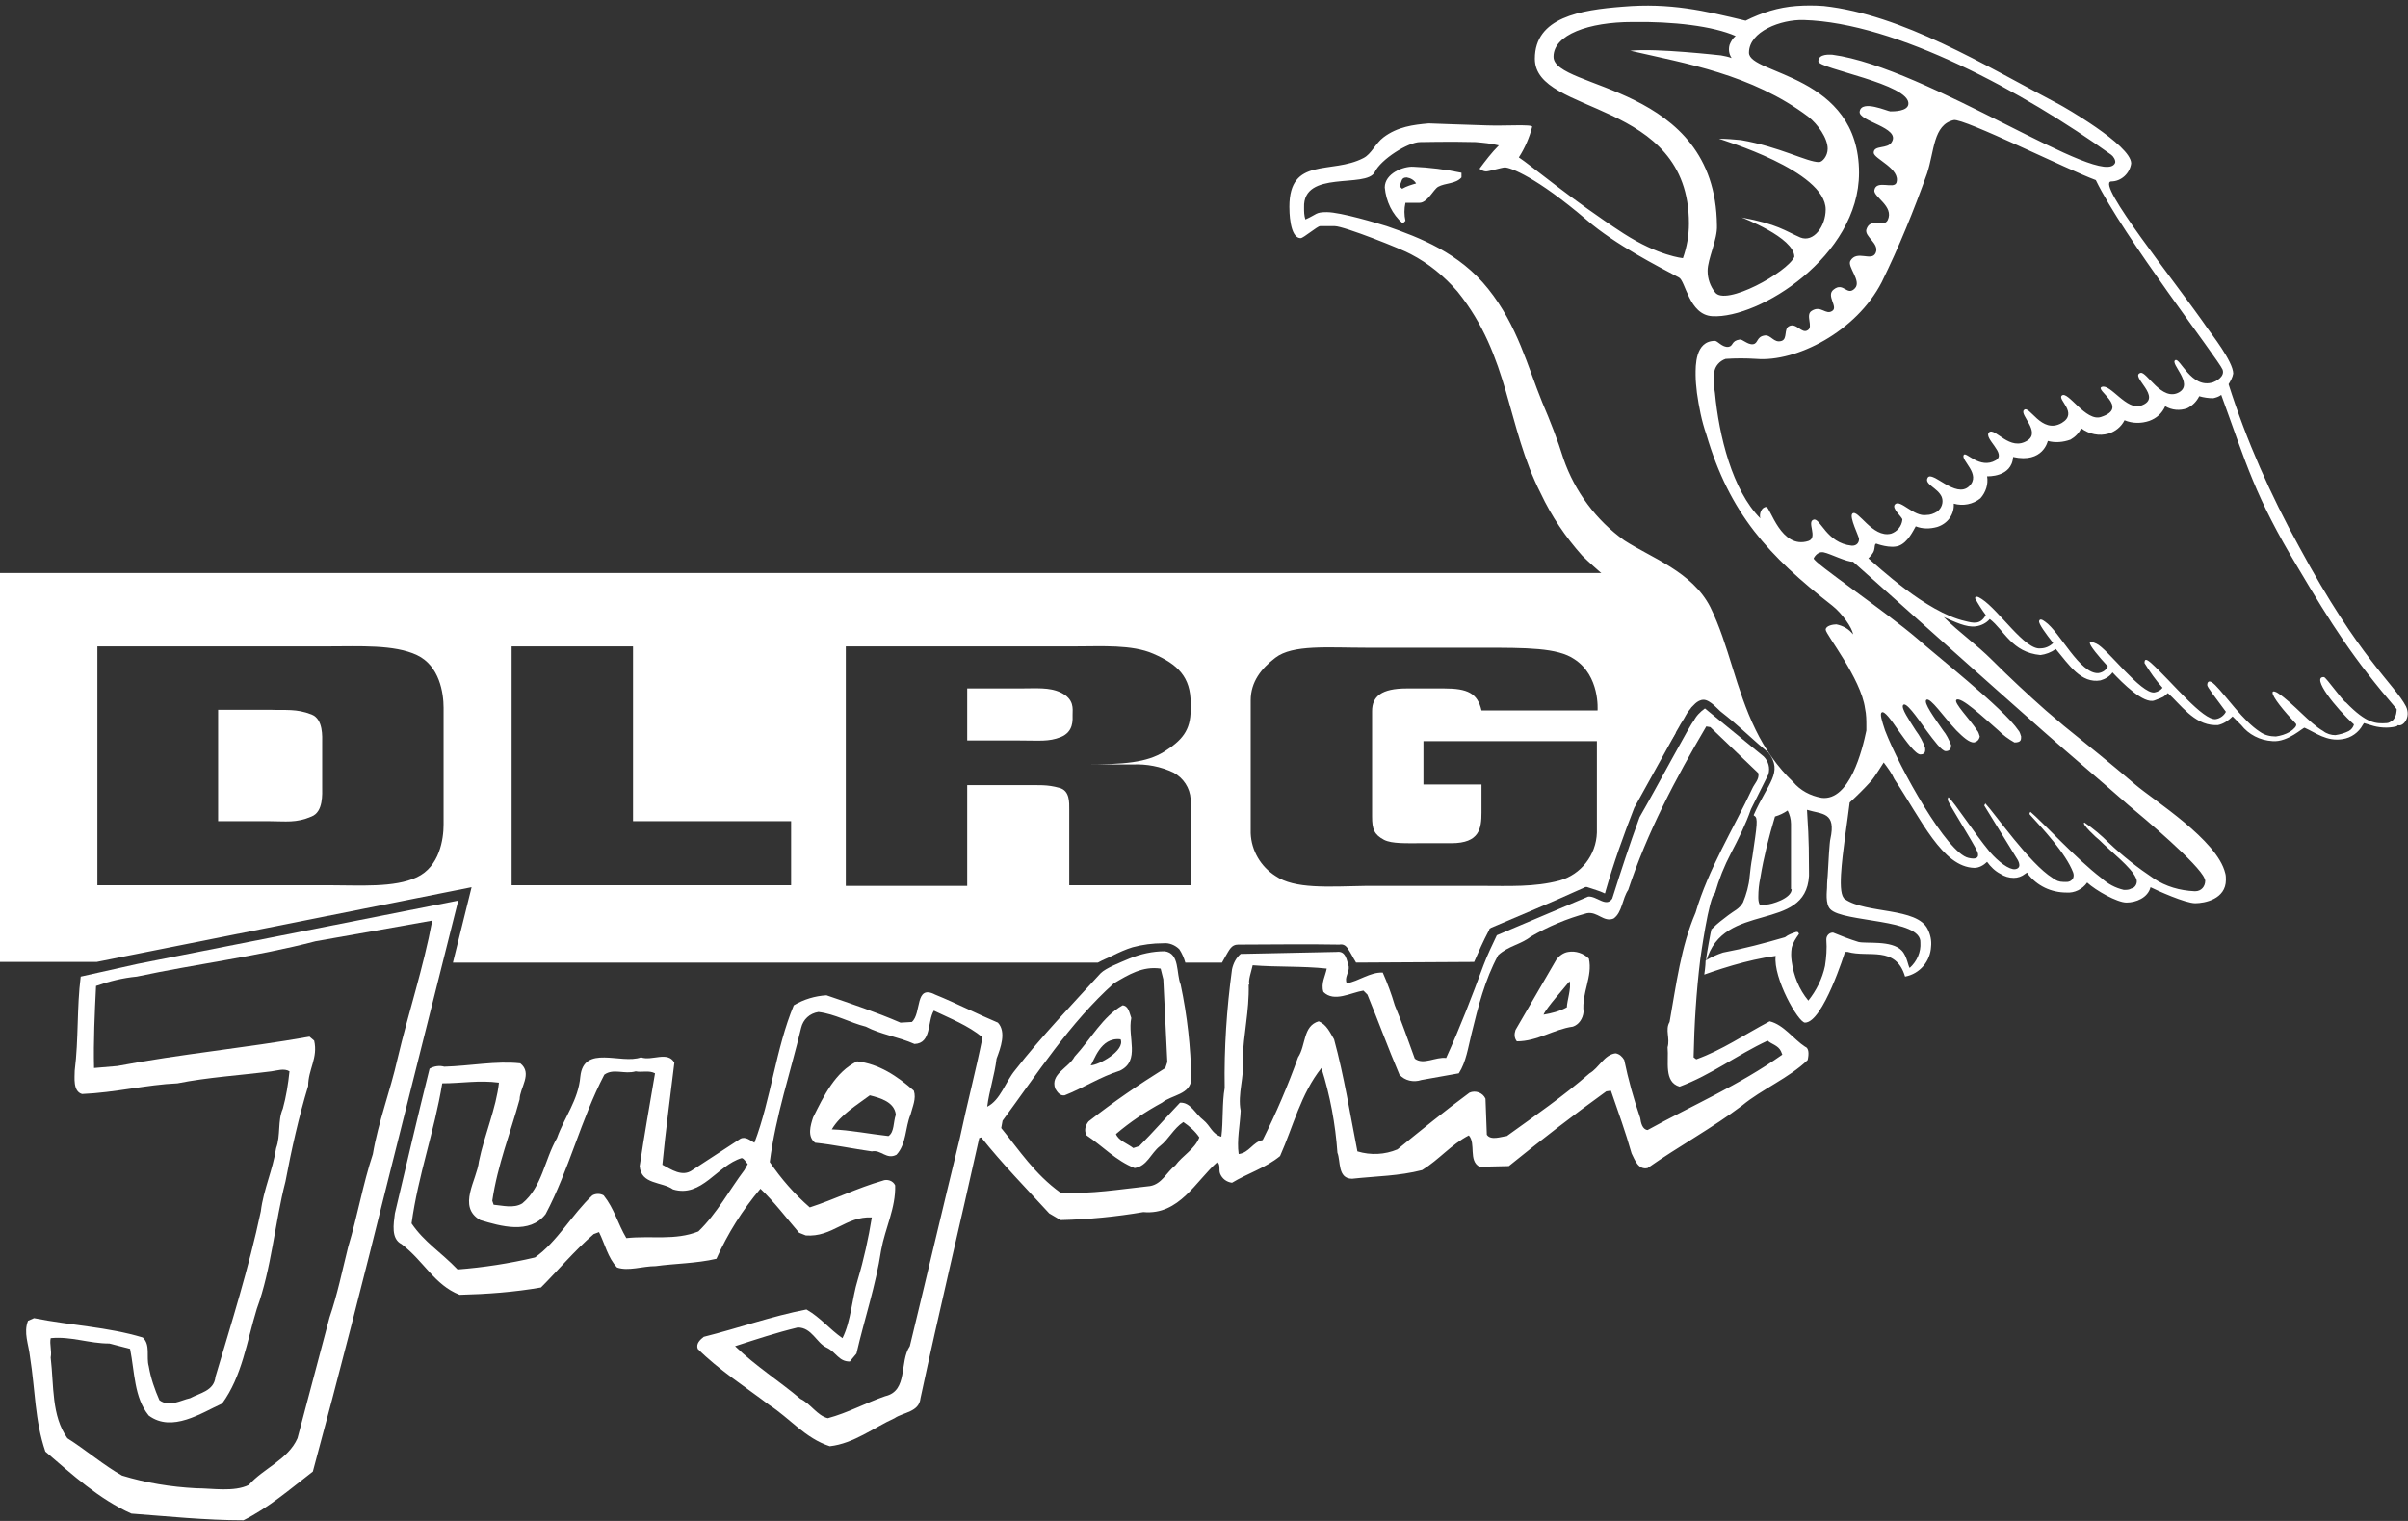
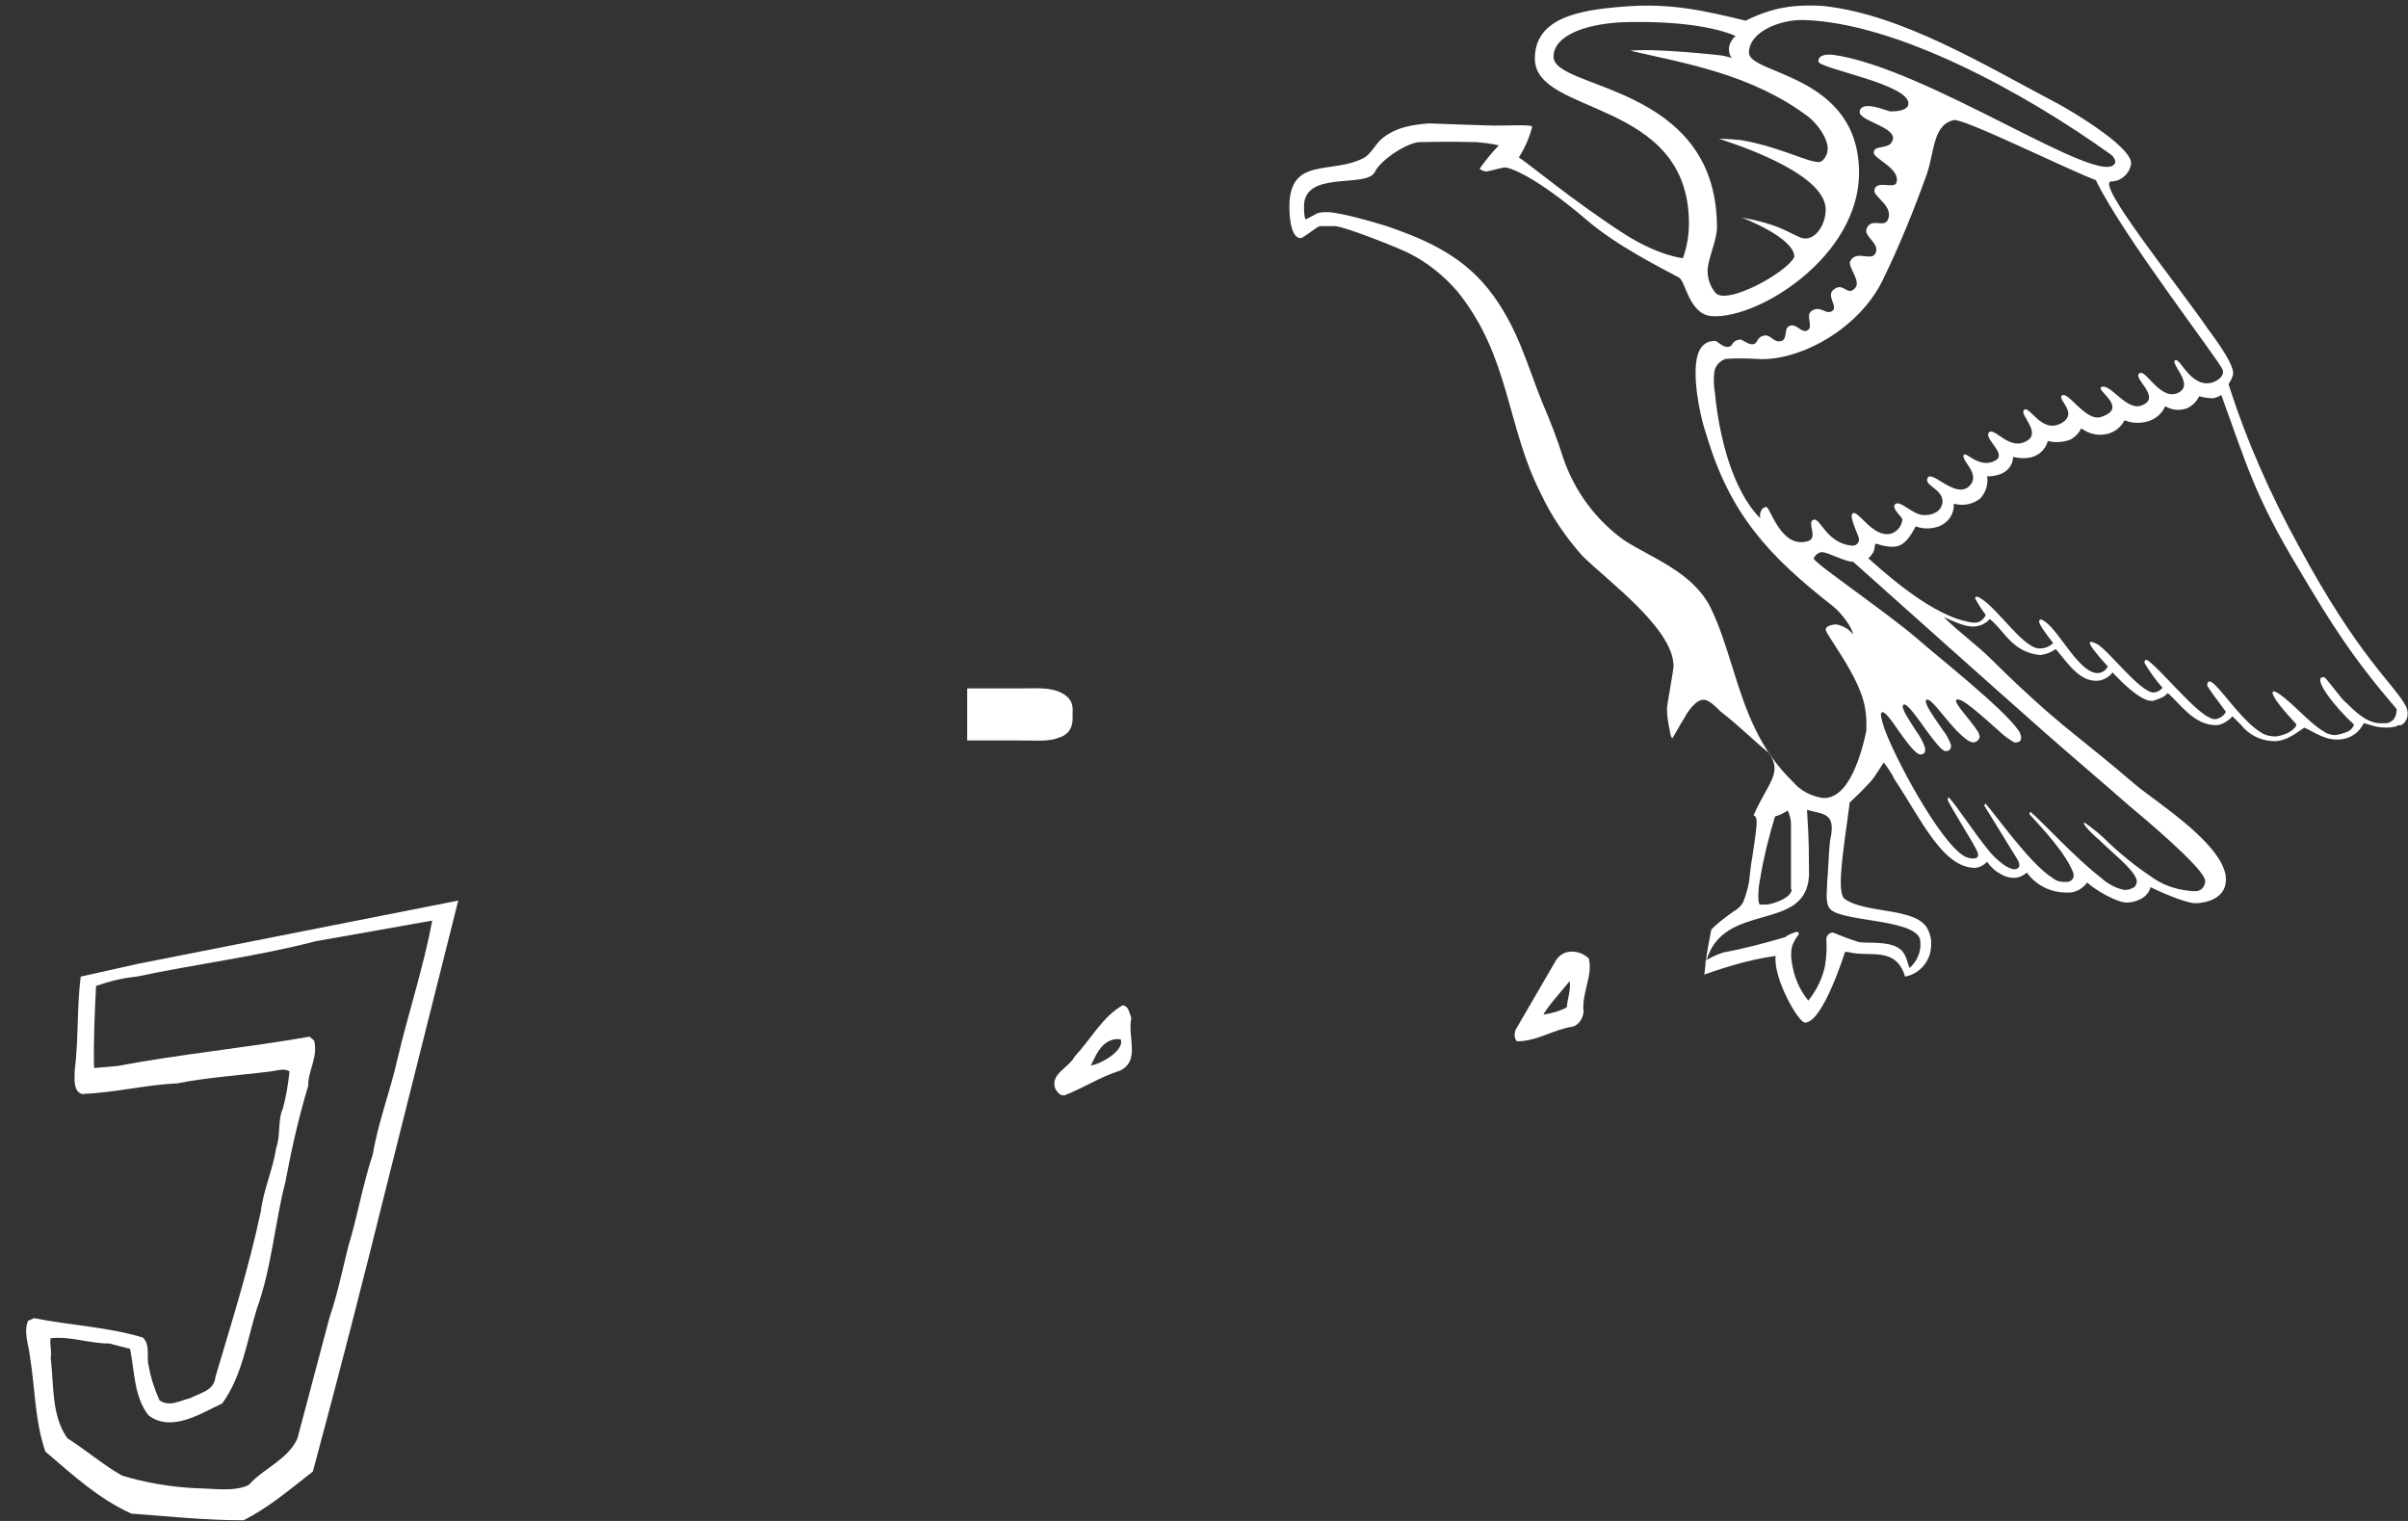
<svg xmlns="http://www.w3.org/2000/svg" height="228" viewBox="0 0 361 228" width="361">
  <rect x="0" y="0" width="361" height="228" fill="#333333" stroke="none" />
  <g fill="#fff">
    <g transform="translate(0 85)">
      <path d="m159 18.8c-1.7-.8-3.6-.6-6.1-.6h-7.9v7.8h7.9c3 0 4.3.2 6.1-.5 2-.8 1.8-2.6 1.8-3.4s.3-2.3-1.8-3.3z" />
-       <path d="m251 20.2c.2-2.3.6-6 .5-6.9-.3-2.3-2.1-4.7-4-6.9-2.3-2.5-4.4-3.4-6.9-5.5h-240.6v58.3h14.5l56.2-11.2-2.8 11.3h96.7c.9-.5 1.3-.6 2.1-1 1-.5 2.1-1 3.1-1.3 1.5-.4 3-.6 4.6-.6.9-.1 1.8.3 2.4.9.4.6.7 1.3.9 2h5.5l.5-.9c.6-1 .9-1.8 1.9-1.8 5.1 0 9.8-.1 15.2 0 .5-.1.9.1 1.2.5.6.9.8 1.4 1.3 2.2l17.7-.1c.8-1.8 1.2-2.8 2.3-4.9 0-.1 0-.1 0-.1.1 0 .1 0 .2-.1 4.2-1.8 9.3-3.9 13.9-6 .2-.1.4-.2.6-.1.9.3 1.9.6 2.3.8.3.1.3.3.4-.2 1.2-4.2 2.7-8.4 4.3-12.5l6.2-11.2c-.4-1.4-.1-3.1-.2-4.7zm-184.5 18.4c0 2.2-.6 6.3-4 7.9s-8.5 1.2-13.3 1.2h-34.6v-35.8h34.6c4.7 0 9.9-.3 13.3 1.3s4 5.7 4 7.9zm52.1 9.1h-41.9v-35.8h18.2v26.2h23.7zm51.2-18.1c2.1-.1 4.2.3 6.1 1.2 1.5.8 2.5 2.3 2.6 4v12.9h-18.2v-11.3c0-1.1.1-2.9-1.5-3.3-1.8-.5-2.9-.4-5.7-.4h-8.1v15.1h-18.2v-35.9h34.4c4 0 8.5-.3 11.7 1.1 3.7 1.6 5.6 3.5 5.6 7.4v1c0 3.1-1.3 4.6-4 6.3-2.6 1.6-5.9 1.9-12.1 1.9zm69.7-8.1h-17.4c-.6-2.6-2.1-3.3-5.6-3.3h-5.6c-3.8 0-5.2 1.2-5.2 3.4v15.8c0 1.9.3 2.7 1.8 3.5 1.2.6 3.3.5 5.7.5h4.4c4.2 0 4.5-2.2 4.5-4.6v-4.2h-8.7v-6.5h26v13.7c-.1 3.4-2.4 6.3-5.6 7.2-3.8 1-7.5.8-11.7.8h-17.3c-5.7.1-10.7.5-13.6-1.5-2.2-1.4-3.6-3.8-3.7-6.4v-19.9c0-2.8 1.6-4.8 3.7-6.4 2.6-2 7.9-1.5 13.6-1.5h17.3c6.8 0 11.4 0 13.9 1.7 3.9 2.5 3.5 7.7 3.5 7.7z" />
-       <path d="m46.7 22.1c-2.3-.9-3.9-.6-6.2-.7h-7.8v16.7h7.8c2.3 0 3.9.3 6.2-.7 1.8-.7 1.6-3.4 1.6-4.5v-6.5c0-.9.2-3.6-1.6-4.3z" />
    </g>
    <g transform="translate(3 106)">
-       <path d="m267.6 50.9c-1.7-1.1-3.2-3.3-5.3-3.8-3.8 2-7.1 4.3-11 5.7l-.4-.3c.1-4.9.4-9.8 1-14.7 0 0 1.3-9.5 2.2-9.9.6-2.1 1.4-4.1 2.4-6 1.1-2.1 2.2-4.3 3-6.6l2.6-5.2c.3-1 0-2-.7-2.7l-8.8-7.2c-.7.5-1.3 1.1-1.7 1.9-.3.1-5.5 9.9-8.1 14.4-1.5 4.1-2.8 8.1-4.1 12.2-.9 1.4-2.3-.4-3.6-.3l-13.7 5.8c-.7 1.5-1.4 2.9-2 4.5-1.7 4.6-3.5 9.3-5.6 13.9-1.6-.2-3.4 1.1-4.7.1-1-2.7-1.9-5.4-3-8-.5-1.7-1.1-3.3-1.8-4.9-1.9-.1-3.6 1.3-5.4 1.6-.4-.9.4-1.6.3-2.5-.3-.9-.4-2.4-1.8-2.2l-14.4.3c-.7.6-1.1 1.4-1.3 2.3-.8 5.9-1.2 11.8-1.1 17.8-.4 2.2-.2 5-.5 7.3-1.4-.4-1.6-1.6-2.7-2.5-1.2-.9-1.9-2.7-3.5-2.6-2.1 2.2-4 4.4-6.1 6.5l-.9.3c-.9-.7-2.2-1.1-2.6-2.1 2.1-1.8 4.5-3.4 6.9-4.7 1.5-1.2 4.3-1.2 4.4-3.6-.1-4.7-.6-9.4-1.6-14.1-.7-1.7-.1-4.7-2.4-5-1.8 0-3.6.4-5.3 1.1-1.4.6-3.5 1.4-4.3 2.2-4.3 4.7-8.9 9.5-12.8 14.5-1.5 1.8-2.2 4.5-4.2 5.5.3-2.4 1.1-4.7 1.4-7.2.6-1.6 1.5-4 .2-5.4-3.1-1.3-6.2-2.9-9.4-4.2-3.1-1.6-2 2.8-3.5 4.1l-1.7.1c-3.7-1.6-7.3-2.8-11.1-4.1-1.7.1-3.4.6-4.9 1.5-2.7 6.5-3.4 14-5.9 20.6-.6-.3-1.3-1-2.1-.6l-7.2 4.7c-1.5 1.1-3.2-.1-4.5-.8.5-5.2 1.2-10.3 1.8-15.3-1-1.8-3.4-.2-5-.8-3 1.1-8.6-2-9.1 2.9-.3 3.5-2.4 6.1-3.5 9.2-1.9 3.3-2.2 7.3-5.2 9.8-1.3.8-3 .3-4.3.2l-.2-.6c.8-5.4 2.7-10.1 4.1-15.2 0-1.7 2-3.9.1-5.4-3.6-.4-7.6.4-11.4.5-.7-.2-1.5-.1-2.2.3-1.8 7.2-3.5 14.5-5.2 21.7-.2 1.6-.6 3.8 1 4.6 3.4 2.6 4.9 6.1 8.7 7.6 4.1-.1 8.2-.4 12.2-1.1 2.5-2.5 5-5.5 7.9-8l.8-.3c.9 1.8 1.3 3.8 2.7 5.3 1.7.6 3.8-.2 5.8-.2 2.9-.4 6.1-.4 9.1-1.1 1.7-3.8 3.9-7.3 6.6-10.5 2.1 2 3.9 4.4 5.8 6.6l1 .4c4 .3 6-2.9 9.9-2.7-.5 3.1-1.2 6.3-2.1 9.3-.9 2.9-1 6.2-2.3 8.8-2-1.4-3.3-3.1-5.4-4.3-5.2 1-10.2 2.8-15.4 4.1-.5.4-1.2 1-.9 1.8 3.1 3.1 7 5.6 10.7 8.4 3.1 2 5.4 5 9.1 6.2 3.6-.4 6.6-2.8 9.7-4.2 1.3-.9 3.7-.9 3.9-3 2.8-13.1 5.9-25.9 8.8-39l.3-.1c3.1 3.9 6.8 7.7 10.2 11.4l1.7 1c4.2-.1 8.3-.5 12.4-1.2 5.4.5 7.9-4.7 11.1-7.5.5.4.2 1.1.4 1.7.3.8 1 1.3 1.8 1.4 2.3-1.4 5-2.2 7.2-4 2-4.5 3.1-9.3 6.2-13.2 1.3 4.1 2.1 8.4 2.4 12.7.5 1.2 0 3.9 2.2 3.9 3.7-.4 7-.4 10.5-1.3 2.6-1.6 4.3-3.8 7-5.2 1.1 1.2-.1 3.8 1.6 4.7l4.4-.1c4.7-3.8 9.6-7.6 14.6-11.2l.7-.1c1.1 3.2 2.2 6.2 3.1 9.4.5 1 1 2.5 2.4 2.2 4.7-3.3 9.7-6 14.2-9.4 2.9-2.4 7-4.1 9.8-6.8.2-.9.2-1.8-.4-2zm-159 18.5c-2.2 2.9-4.1 6.5-6.9 9.2-3.5 1.4-7.1.6-10.8 1-1.3-2.2-1.8-4.4-3.4-6.4-.5-.3-1.2-.3-1.7 0-3 2.8-5.3 7-8.6 9.3-3.8.9-7.7 1.5-11.6 1.8-2.5-2.6-5-4.1-6.9-6.9 1-7.3 3.4-13.7 4.6-21 2.9 0 5.5-.5 8.5-.1-.4 3.8-2.2 7.9-3 11.8-.3 2.8-3.3 6.8.2 8.8 3 .9 7.4 2.2 9.8-.9 3.5-6.6 5.3-14.2 8.8-20.9 1.4-1 3 0 4.7-.5.9.2 2-.2 2.9.3-.8 4.7-1.6 9.2-2.3 13.9.2 2.8 3.3 2.3 5 3.5 4.3 1.3 6.6-3.6 10.3-4.7.4.1.6.6.9.9zm32.3-4.8c-2.5 10.2-5 20.9-7.5 31.2-1.6 2.3-.2 6.7-3.7 7.5-2.9 1-5.6 2.5-8.6 3.3-1.6-.4-2.6-2.2-4.1-2.9-3.2-2.7-6.7-4.9-9.8-7.9 3.1-1 6.1-2 9.4-2.8 2.1 0 2.8 2.3 4.3 3s1.8 2.1 3.5 2.1l1-1.2c1.2-5.2 2.9-10.2 3.7-15.5.6-3.3 2.2-6.3 2.1-9.7-.3-.7-1.2-1-1.9-.7-3.8 1.1-7.2 2.8-10.9 4-2.3-2-4.3-4.3-6-6.8.9-7 3.1-13.4 4.7-20.1.3-1.3 1.3-2.2 2.6-2.4 2.5.3 4.7 1.6 7.1 2.2 2.3 1.2 4.8 1.5 7.3 2.6 2.6-.1 1.9-3.4 2.9-5 2.5 1.2 5.1 2.2 7.3 4-1 5-2.3 9.9-3.4 15.1zm32.3 4.1c-1.3 1-2 2.8-3.8 3.1-4.7.5-8.6 1.2-13.4 1-3.9-2.8-6.2-6.4-8.9-9.7l.2-1.1c5.1-6.9 10.1-14.7 16.7-20.6 2.2-1.3 4.3-2.6 7-2.2l.4 1.6.6 12.4-.3.9c-4 2.5-7.8 5.1-11.5 8-.5.6-.7 1.4-.3 2.1 2.4 1.6 4.4 3.8 7.2 4.9 1.9-.3 2.4-2.2 3.8-3.3 1.3-1 2-2.6 3.5-3.6.9.6 1.8 1.4 2.4 2.3-.7 1.8-2.5 2.7-3.6 4.2zm70.8-5.3c-.8-.1-1-1.1-1.1-1.8-1-2.9-1.8-5.8-2.4-8.7-.3-.5-.7-.9-1.3-1-1.7.2-2.5 2.2-3.9 3-3.9 3.4-8.1 6.3-12.4 9.4-.9.1-2.4.7-3-.2l-.2-5.4c-.4-.9-1.5-1.3-2.4-.9-3.8 2.8-7.1 5.5-10.8 8.5-1.9.8-4 .9-6 .3-1.1-5.6-2-11.3-3.5-16.8-.6-1-1.1-2.2-2.3-2.7-2.4.7-1.9 3.6-3.1 5.4-1.5 4.2-3.3 8.4-5.3 12.4-1.5.3-2 1.9-3.6 2.1-.3-2.1.2-4.3.3-6.5-.5-2.5.6-5.2.3-7.6.1-3.9 1-7.3.9-11.3h.1c-.2-.6.3-2 .5-2.9 3.7.3 7.4.1 11.1.5-.2 1.1-.9 2.2-.5 3.5 1.6 1.6 4.1.1 6-.2l.6.6c1.6 3.9 3.1 8 4.8 12 .8.9 2.1 1.2 3.3.8l5.6-1c1.1-1.7 1.4-3.9 1.9-5.9 1-4.1 2-8.1 4-11.8 1.5-1.4 3.4-1.6 4.9-2.8 2.6-1.5 5.4-2.7 8.4-3.5 1.6-.3 2.5 1.4 4 .8 1.3-.9 1.3-3 2.2-4.3 2.8-8.5 7.1-16.7 11.7-24.5l.6.1 7.2 6.9c.2.9-.6 1.6-.9 2.3-2.8 6-6.6 12.1-8.5 18.6-2.2 5.1-2.9 10.8-3.9 16.4-.7 1.2.1 2.4-.3 3.8.2 2.1-.6 5.2 1.8 5.9 4.8-1.8 8.5-4.7 13.2-6.9.5.5 1.6.7 2 1.6l.2.5c-6.5 4.6-13.5 7.6-20.2 11.3z" />
      <path d="m17.6 38.5-8.5 1.9c-.6 4.7-.3 9.3-.9 14.1 0 1-.3 3.1 1.1 3.5 4.9-.2 9.7-1.4 14.3-1.6 4.5-.9 9.4-1.2 14.1-1.8.8-.1 1.9-.5 2.7 0-.2 1.9-.5 3.8-1 5.6-.8 1.8-.3 4-1 5.9-.5 3.3-1.9 6.2-2.3 9.5-1.8 8.5-4.4 16.7-6.8 24.8-.2 2.1-2.3 2.4-3.8 3.2-1.4.3-3.1 1.4-4.6.3-.7-1.6-1.3-3.3-1.6-5.1-.4-1.4.3-3.2-.9-4.3-5.3-1.6-10.8-1.8-16.3-2.9l-.9.4c-.7 1.8.1 3.5.3 5.4.8 5 .7 9.5 2.3 14.2 4.1 3.5 8 7.1 12.9 9.3 5.4.4 11.1 1 16.8 1 3.8-1.9 6.9-4.6 10.4-7.3 3.9-14.4 7.6-28.9 11.2-43.4l10.6-42.2zm35.3 28.5c-1.5 4.5-2.3 9.3-3.7 13.9-.9 3.6-1.6 7.1-2.8 10.6l-4.8 18.1c-1.4 3.2-5.1 4.5-7.3 7-2.2 1.1-5.5.5-7.9.5-3.8-.2-7.5-.8-11.1-1.9-2.7-1.5-5.5-3.9-8.2-5.6-2.4-3.4-2-7.8-2.5-12.1.2-1-.2-2 0-2.9 3.1-.3 5.7.8 8.8.8l3.1.8c.7 3.5.6 7.3 2.8 10 3.5 2.6 7.9-.4 11-1.8 3-4.1 3.7-9.3 5.2-14.2 2.2-6 2.7-12.9 4.3-19.1.9-4.8 2-9.7 3.4-14.3 0-2.5 1.5-4.2.9-6.8l-.7-.6c-9.6 1.7-19.3 2.6-28.8 4.4l-3.5.3c-.1-4 .1-8.3.3-12.3 2-.7 4-1.2 6.1-1.4 8.9-1.9 18-3 26.8-5.3 5.8-1 11.8-2.1 17.5-3.1-1.3 7-3.6 13.9-5.2 20.7-1.1 4.9-2.9 9.5-3.7 14.3z" />
      <path d="m235.2 37.7c-.8-.8-2-1.2-3.1-1-.7.1-1.4.6-1.8 1.2l-6.1 10.5c-.2.6-.2 1.2.2 1.7 3.1 0 5.5-1.8 8.4-2.2.9-.3 1.5-1.2 1.6-2.2-.3-2.9 1.4-5.3.8-8zm-3.3 7.3c-1.1.6-2.3.9-3.5 1.1.4-1 3.2-4.1 3.9-5 .3 1-.4 3-.4 3.9z" />
      <path d="m166.6 46.6c-.3-.8-.4-1.8-1.3-1.9-3 1.7-4.7 5-7.2 7.7-.9 1.7-3.7 2.6-2.9 4.8.3.5.7 1.1 1.4 1 2.8-1.1 5.4-2.8 8.3-3.7 3.1-1.5 1.1-5 1.7-7.9zm-6.1 7.1c.5-.5 1.4-4.3 4.5-3.9.7 1.7-3.3 3.9-4.5 3.9z" />
-       <path d="m134 57.5c-2.5-2.2-5.2-4-8.5-4.4-3.3 1.6-5 5.2-6.6 8.4-.4 1.2-.9 2.9.3 3.8 2.9.3 5.6.9 8.5 1.3 1.4-.3 2.2 1.3 3.7.5 1.5-1.6 1.3-4.1 2.1-6 .3-1.2.9-2.4.5-3.6zm-3.8 6.8c-2.8-.3-5.7-.9-8.5-1 1.3-2.2 3.7-3.6 5.7-5.1 1.6.4 3.7 1 3.9 2.9-.4 1.1-.2 2.6-1.1 3.2z" />
    </g>
    <g transform="translate(193)">
-       <path d="m14.6 28.1c.2 2.1 1.1 4 2.7 5.4l.4-.4c-.2-.9-.2-1.8 0-2.7h2.1c1.2 0 2.1-2 2.8-2.4 1.1-.6 2.6-.4 3.5-1.4v-.7c-2.4-.5-4.8-.8-7.2-.9-1.5-.1-4.3 1-4.3 3.1zm4.7-.6c-.7.2-1.4.4-2.1.8l-.4-.4c.4-.7.2-1.3 1.1-1.3.6.1 1.1.4 1.4.9z" />
      <path d="m167.7 105.9c-1.7-3.3-7-7.2-16-23.9-4.3-7.8-7.9-15.9-10.6-24.4.3-.5.6-1 .7-1.6 0-1.8-3.4-6.1-3.8-6.7-4.9-7.1-16.9-21.9-14.5-22.1 1.5 0 2.8-1.2 3-2.7 0-2.8-10.5-8.7-10.7-8.8-11.4-6-23.6-13.5-35.4-14.8-1.4-.1-2.7-.1-4.1 0-2.7.2-5.2 1-7.6 2.2-6.2-1.5-11.3-2.7-18.4-2.1-6.4.5-13.2 1.6-13.2 7.8 0 8.6 23.1 5.9 23.1 24.7 0 1.8-.3 3.5-.9 5.2 0 0-3.6-.3-8.9-3.7-7.7-5-14-10.3-15.7-11.4.9-1.4 1.6-3 2-4.6 0-.4-4.1-.1-6.8-.2-3.4-.1-8.7-.3-8.7-.3-2.3.2-4.7.5-6.8 2.1-1.2.9-1.8 2.5-3 3.1-4.8 2.5-11.1-.3-11.1 7.3 0 .5 0 4.7 1.7 4.7.4 0 2.5-1.8 2.9-1.8h2.2c1.4 0 10.2 3.5 11.4 4.2 2.7 1.4 5 3.3 7 5.6 7.9 9.8 7.3 20.1 12.5 30.3 1.6 3.4 3.7 6.5 6.2 9.3 3.8 3.8 13.7 10.9 13.7 16.6 0 .4-1 5.9-1 6.3 0 1.1.2 2.2.4 3.2.1.5.1.9.4 1.3 0 0 .5-.8 1-1.7.3-.6.7-1.1 1-1.7s.8-1.1.9-1.3c.1 0 .8-1.1 1.8-1.1s2.3 1.6 2.6 1.8c1.4 1.1 2.2 1.8 3.1 2.6 1.9 1.7 3 2.7 4 3.5 2.3 3-.1 4.6-2.2 9.4 0 0 0 0 .1.1.6.3.4 1.4-.3 6.2-.2 1-.3 2-.4 2.9-.1 1.3-.5 2.7-1 3.9-.6 1-1.3 1.2-2.2 1.9-1 .8-1.4 1-2.5 2.1 0 0 0 0 0-.1-.1.2-.8 4.2-.8 4.4v.5c2.5-9.1 14.9-4.2 15.4-12.8 0-.2 0-.3 0-.5 0-6.1-.2-7.1-.3-9.4 2.3.7 4.4.3 3.5 4.4-.1.3-.3 3.4-.4 5.5-.1.9-.1 1.7-.1 1.8 0 .4-.3 2.4.5 3.2 1.9 2 13.7 1.4 13.5 5 .1 1.4-.5 2.8-1.6 3.8-.2-.1-.4-1.8-1.2-2.6-1.5-1.6-5.4-1-6.5-1.3-1.3-.4-2.6-.9-3.8-1.4-.6 0-1 .5-1 1v.1c.1 1.3 0 2.6-.2 3.9-.4 1.9-1.3 3.7-2.5 5.2-1.4-1.7-2.2-3.7-2.5-5.9-.1-.7-.1-1.3 0-2 .2-.8.6-1.4 1.1-2.1-.1-.1 0-.3-.4-.3-.6.2-1.2.4-1.7.8-3.1.9-6.1 1.7-9.3 2.3-.9.3-1.8.7-2.6 1.2v-.1.1c0 .8-.2 2.1-.2 2.1s1.9-.7 4.3-1.4c2.1-.6 4.2-1.1 6.4-1.4-.4 3.3 3.4 10 4.4 10 2.7 0 6-10.6 6-10.6h.4c3.1.9 7.2-1 8.6 3.7 2.2-.4 3.8-2.3 3.9-4.5.1-.9-.1-1.8-.5-2.6-1.6-3.3-9.2-2.3-12.4-4.5-.6-.4-.7-1.8-.6-3.7.2-3.4 1-8.2 1.3-10.8 1.1-1 2.2-2.1 3.2-3.2.6-.7 1.9-2.8 1.9-2.8.6.8 1.2 1.6 1.6 2.5 4 6 7.2 13.2 12 13.3.7 0 1.4-.4 1.9-.9.5.7 1.2 1.4 2 1.8.6.4 1.3.6 2 .6.6 0 1.2-.2 1.7-.6.1-.1.2-.1.3-.2 0 .1.1.1.1.2 1.4 1.8 3.5 2.8 5.8 2.8 1.2.1 2.4-.5 3.1-1.5 1.3 1.2 4.5 3 5.9 3s3.2-.7 3.6-2.3c1 .5 5.2 2.4 6.7 2.4 1.4 0 4.6-.6 4.6-3.5 0-.3 0-.7-.1-1-1.2-5-10.7-10.9-13.5-13.3-3.5-3-7.1-5.9-10.7-8.8-.9-.8-1.8-1.5-2.7-2.3-2.6-2.3-5.4-4.9-8-7.5-2.5-2.5-4.9-4.1-7.3-6.5 1.6.7 3.4 1.6 4.8 1.4.8-.1 1.6-.5 2.1-1.1 2.2 1.7 3.3 5 7.6 5.4.8-.1 1.6-.4 2.3-.9 2 2.4 3.8 5.2 6.7 4.7.7-.2 1.4-.6 1.8-1.2 1.5 1.6 4.7 4.8 6.3 4.2s1.3-.5 2-1.1c1.9 1.7 3.9 4.7 7 4.8h.3.2c.9-.2 1.6-.7 2.2-1.3.5.5.9.9 1.3 1.3 1.1 1.4 2.8 2.3 4.7 2.4 2.3.2 4.6-2.1 4.8-2 1.6.7 3.3 2.1 5.7 1.7 1.3-.2 2.4-1 3-2.1.1-.1.1-.2.2-.3.3.1.7.2 1 .3 1.2.4 2.6.5 3.8.2.1 0 .2-.1.3-.2.7.3 2-1.1 1.2-2.8zm-27.5-50.5c.4 1.1-1.1 1.8-1.4 1.9-3.3 1.1-5-3.8-5.7-3.3-.8.5 2.8 3.5.6 4.8-2.6 1.5-4.9-3.2-5.8-2.9-1.7.5 3.5 3.7.1 4.9-2.2.8-4.6-3.3-5.9-2.8-1.2.4 4.2 3.1-.1 4.5-2.3.8-5-4-5.9-3.2-.7.6 2.5 2.6 0 4.1-3.1 1.8-4.9-2.9-5.7-1.9-.6.7 2.5 3.2.6 4.5-2.7 1.8-4.9-2-5.8-1.2-.9.9 2.7 3.2 1 4.2-2.4 1.4-4.5-1.4-4.8-.8-.5.8 2.7 2.9.8 4.7-2 1.9-5.5-2.4-6.2-1.3-.6 1 1.5 1.5 2.1 2.9.3.8 0 1.7-.7 2.2-.5.3-1 .5-1.6.5-1.9.3-3.9-2.4-4.7-1.6-.6.6 1.1 1.9 1.1 2.3-.1 1-.8 1.8-1.7 2.1-2.8.7-5-3.8-5.8-3-.5.5 1 3.4 1 3.8 0 .6-.4 1-1 1 0 0 0 0-.1 0-3.8-.4-4.7-4.2-5.7-3.9-1.1.3.7 2.7-.8 3.2-4.1 1.3-5.7-5.1-6.3-5.1-.7 0-1.1 1-.9 1.7-4.2-4.2-6.2-12.4-6.8-18.8-.2-1-.2-2.1-.1-3.1.1-.9.8-1.7 1.7-2 1.5-.1 3-.1 4.6 0 6 .5 15-4.1 18.8-11.5 2.6-5.3 4.8-10.7 6.8-16.3 1.1-3.3.9-7.3 4-8 1.5-.3 17.2 7.5 21.3 9 4 8.3 18.4 26.9 19 28.4zm-100.3-46.9c0-3.3 5.3-5.2 11.8-5.2 6.1-.1 12.1.6 15.5 2.1-.4.3-.7.8-.9 1.3-.2.7-.1 1.4.3 2-.5-.2-1.1-.3-1.6-.4-.1 0-9.6-1.1-13.6-.7 8.2 1.9 18.2 3.5 26.7 9.9 1.4 1.1 2.9 3.2 2.9 4.8 0 1.1-.8 2-1.3 2-1.8 0-5.9-2.3-11.7-3.3-1.1-.1-2.2-.2-3.3-.2.5.2 16 4.8 16 10.6 0 2.5-1.8 5-3.8 4.2-2.3-1-3.4-2-8.8-3 0 0 7.9 3 7.9 5.9-1 2.3-10.4 7.5-11.9 5.3-.7-.9-1.1-2-1.1-3.2 0-1.8 1.5-4.7 1.4-6.8-.2-21.3-24.5-20.3-24.5-25.3zm35.7 124.8c0 1.4-3.1 2.3-3.8 2.3h-1c-.2-.4-.2-.8-.2-1.2 0-.9.1-1.9.3-2.8.5-3.1 1.3-6.2 2.2-9.2.7-.2 1.3-.5 1.9-.9.3.6.5 1.3.5 2v8.1 1.7zm4.5-13.7c-1.7-.3-3.2-1.1-4.3-2.4-2.3-2.2-4.2-4.9-5.6-7.8-3-6.1-4-12.7-6.8-18.4-2.7-5.3-8.9-7.4-12.9-10-4.2-3-7.4-7.3-9.1-12.2-.9-2.9-2-5.7-3.2-8.5-2.2-5.4-3.7-11.5-8.1-17-4.3-5.4-10.3-7.7-15.2-9.4-1.3-.4-6.9-2.1-9-2.1-1.7 0-1.4.3-3.2 1.1-.2-.6-.2-1.2-.2-1.8-.2-5.7 9.3-2.8 10.6-5.3.9-1.9 5-4.5 6.8-4.5 0 0 4.6-.1 8.3 0 1.2.1 2.3.2 3.5.5-1.1 1.1-2 2.3-2.9 3.5.3.2.6.4 1 .4s2.4-.6 2.8-.6c.8 0 4.7 1.4 12.3 7.9 4.3 3.7 10.6 6.9 13.8 8.6 1 .5 1.5 5.6 5 5.8 7 .4 22-9 22-21.5 0-14.8-16.5-14.7-16.5-18 0-3.2 4.8-5 8.2-4.9 13.9.4 33 10.8 46.1 20.2.3.2.7.8.6 1.2-1.7 4.2-28.2-14.3-42.4-16.2-.3 0-2.1-.2-2.1 1 0 1.1 13.8 3.4 13.5 6.4-.1 1.1-2.2 1.1-2.7 1.1-.4 0-4.3-1.8-4.6 0-.3 1.5 6.2 2.4 4.8 4.6-.6 1.1-2.7.4-2.7 1.6 0 .9 4.1 2.4 3.4 4.5-.4 1-3-.5-3.3 1.1-.2 1 3 2.4 2 4.5-.6 1.2-2.6-.5-3.2 1.4-.3 1.1 2 2.1 1.4 3.5s-2.8-.5-3.8 1.2c-.5.9 1.7 3 .7 4.1-1.2 1.3-1.7-1-3.2.2-1.2.9.7 2.6-.2 3.2-1 .7-1.7-.9-3.1 0-1 .6.3 2.4-.6 2.9-.9.6-1.7-1.2-2.8-.6-.8.4-.2 1.9-1.1 2.2-1.2.4-1.6-1-2.6-.8-1.2.2-.9 1.2-1.7 1.3s-1.6-.8-2-.7c-1.3.2-.9 1-1.7 1.1-.9.1-1.6-.9-2-.9-3 0-2.9 3.8-2.9 5.1 0 .9.1 1.8.2 2.7.3 2.1.7 4.2 1.4 6.2 3.5 11.9 9.3 18.2 18.9 25.7 1.4 1.1 3 3.3 3.1 4.3-.6-.8-1.5-1.3-2.5-1.5-.5 0-1.6.2-1.6.8 0 .7 5.3 7.3 5.9 11.8.2.9.2 1.8.2 2.7v.6c-.6 2.9-2.5 10.6-6.7 10.1zm33.1-10.1c4.3 3.8 8.7 7.5 12.9 11.2 2.3 1.9 10.6 8.9 11.4 11 0 .1.1.2.1.3 0 .9-.6 1.6-1.5 1.6 0 0 0 0-.1 0-2.2-.1-4.3-.7-6.1-1.9-2.4-1.6-4.7-3.4-6.8-5.4-1.1-1.1-2.3-2.1-3.6-3-.6.1 1.9 2.4 2.2 2.6 1.9 1.9 4.8 4.1 5.5 5.7.3.5.1 1.2-.4 1.5-.1 0-.2.1-.3.1-.3.2-.7.2-1.1.2-1.3-.3-2.4-.9-3.4-1.8-3.8-2.9-8.9-8.5-10.6-9.9-.1.1-.2.3-.1.4 1.9 2.1 5.4 5.8 6.5 8.7.1.3.1.6 0 .8 0 .1-.1.2-.2.3-.4.4-.9.3-1.3.3-.6 0-1.1-.2-1.6-.6-3.4-2.1-8.6-9.6-10.1-11.2.1.1-.2.3-.1.4 1.1 1.8 4.8 7.8 4.8 7.8s1.1 1.5-.2 1.7c-.9.1-2.5-1.1-3.8-2.6-2.4-2.9-5.2-7.3-6.2-8.2 0 .1-.1 0-.1.4s3.9 6.5 4.4 7.7c0 0 .8 1.5-1.3 1-3.2-.7-10.3-13.4-12.5-19.1-.5-1.5-.8-2.5-.5-2.7.4-.3 1.4 1.1 2.5 2.7 1.2 1.7 2.6 3.6 3.3 3.6.9 0 .7-.8.7-1-.3-.9-.8-1.8-1.4-2.6-1-1.6-2.2-3.3-1.9-3.8.4-.6 2 1.7 3.5 3.8 1.2 1.6 2.3 3.1 2.9 3.1.7 0 .8-.5.8-.9-.3-.8-.7-1.6-1.2-2.2-1.3-1.9-3-4.2-2.5-4.6.6-.4 2.6 2.6 4.5 4.6 1 1 1.9 1.8 2.6 1.8.5-.1.8-.4.9-.9-.1-.3-.2-.7-.4-.9-1-1.6-3.6-4.2-3.1-4.6.7-.5 3.9 2.5 6.3 4.6.7.7 1.5 1.3 2.4 1.8 1 0 1-.4 1-.9-.1-.3-.2-.7-.4-.9-2.2-3.3-12.9-11.7-15.1-13.7-4.9-4.2-15.7-11.5-15.6-12.1 0 0 .5-1.1 1.5-.9s3.5 1.5 4.4 1.4c9.3 8.3 18.9 16.9 28.4 25.3zm52.5-1.5c-.3.2-.6.4-.9.4-1.6.1-3 .1-6.1-3.1-.4-.1-3-3.8-3.3-3.8-2-.1 1.8 4.7 4.5 7.1-.1.4-.4.8-.8 1-.6.3-1.3.5-2 .6-.6 0-1.3-.2-1.8-.6-2.1-1.2-4.4-4.1-6.8-5.7-.3-.2-.8-.4-.8-.1-.1.6 1.7 2.8 3.5 4.7.2.3-.3.8-.9 1.2-.7.4-1.4.6-2.1.7-.9 0-1.7-.2-2.4-.7-2.5-1.6-5.1-5.4-6.7-7-1-1-1.2-.4-1.2 0 0 .3 1.1 1.7 2.8 4-.3.6-.9 1-1.5 1.1-1.9.3-6.6-5.6-9.7-8.4-.8-.7-1-.6-1 0 .8 1.3 1.7 2.6 2.7 3.7-.3.4-.7.6-1.2.7-2 .3-7.1-6.6-8.7-7.3-1.1-.5-1-.2-1-.1 0 .4 1.3 2 2.7 3.5-.3.6-.8.9-1.4 1-2.8.2-5.8-6.2-8-7.7-.4-.3-.8-.5-.9-.1s1 1.9 2.1 3.3c-.5.5-1.2.8-1.9.8-2.3.3-6.2-5.7-8.8-7.4-.6-.4-1-.5-1-.1.5.9 1 1.7 1.6 2.5-.8 1.5-1.9 1.2-3.1.9-5.8-1.3-13.2-8.3-14.5-9.4 0 0 .5-.5.6-.7.5-.6.2-1.5.6-1.5 0 0 2.1.8 3.4.3s2.1-2.2 2.5-2.9c1 .4 2.1.4 3.2.1 1.6-.5 2.6-1.9 2.5-3.5 1.4.4 2.9.1 4-.8.8-.9 1.2-2.1 1-3.3 0 0 3.7.2 3.9-2.9 4.5 1 5.2-2.4 5.2-2.4 1.1.3 2.3.2 3.4-.2.7-.4 1.3-1 1.6-1.7 1.2.9 2.7 1.2 4.1.8 1-.3 1.9-1 2.4-2 1.2.5 2.5.5 3.7.1 1.1-.4 1.9-1.1 2.4-2.2 1 .6 2.2.7 3.3.3.8-.4 1.4-1 1.8-1.8.7.2 1.4.3 2.1.3.4-.1.8-.2 1.2-.5 3.8 10.4 5 15.1 11.5 25.9 5.1 8.6 8.2 13.5 14.8 21.2 0 .2 0 1.1-.6 1.7z" />
    </g>
  </g>
</svg>